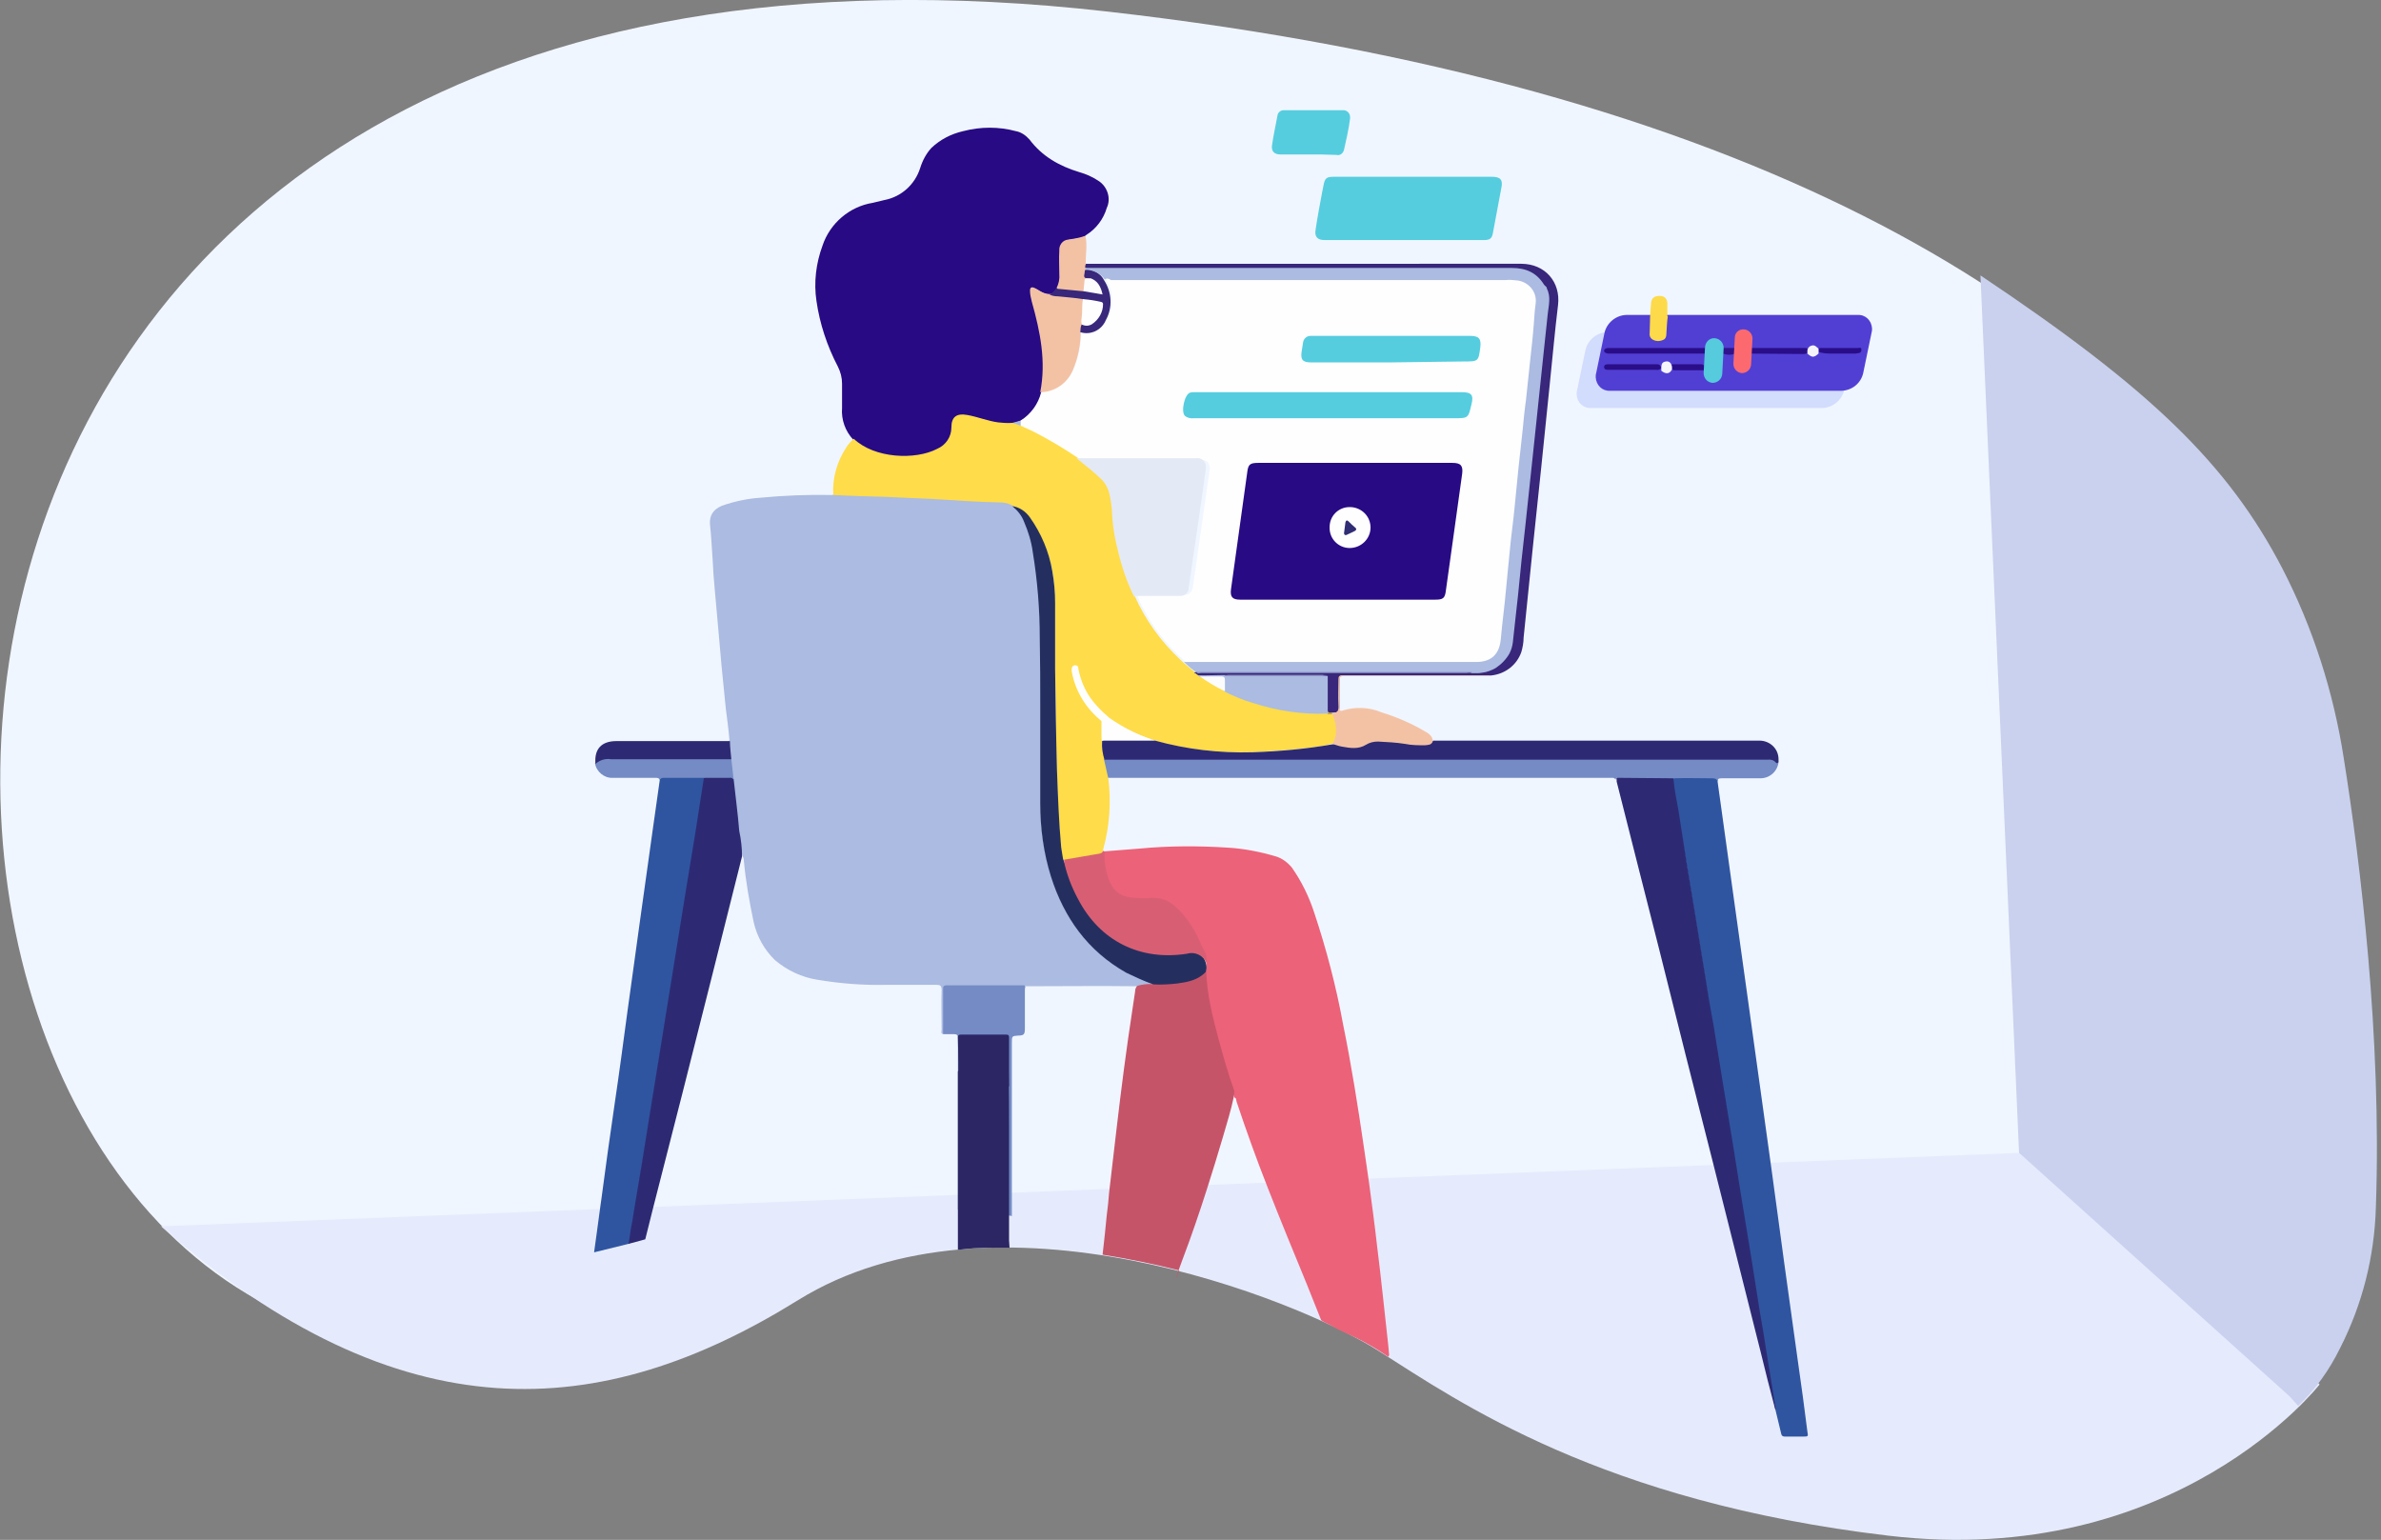
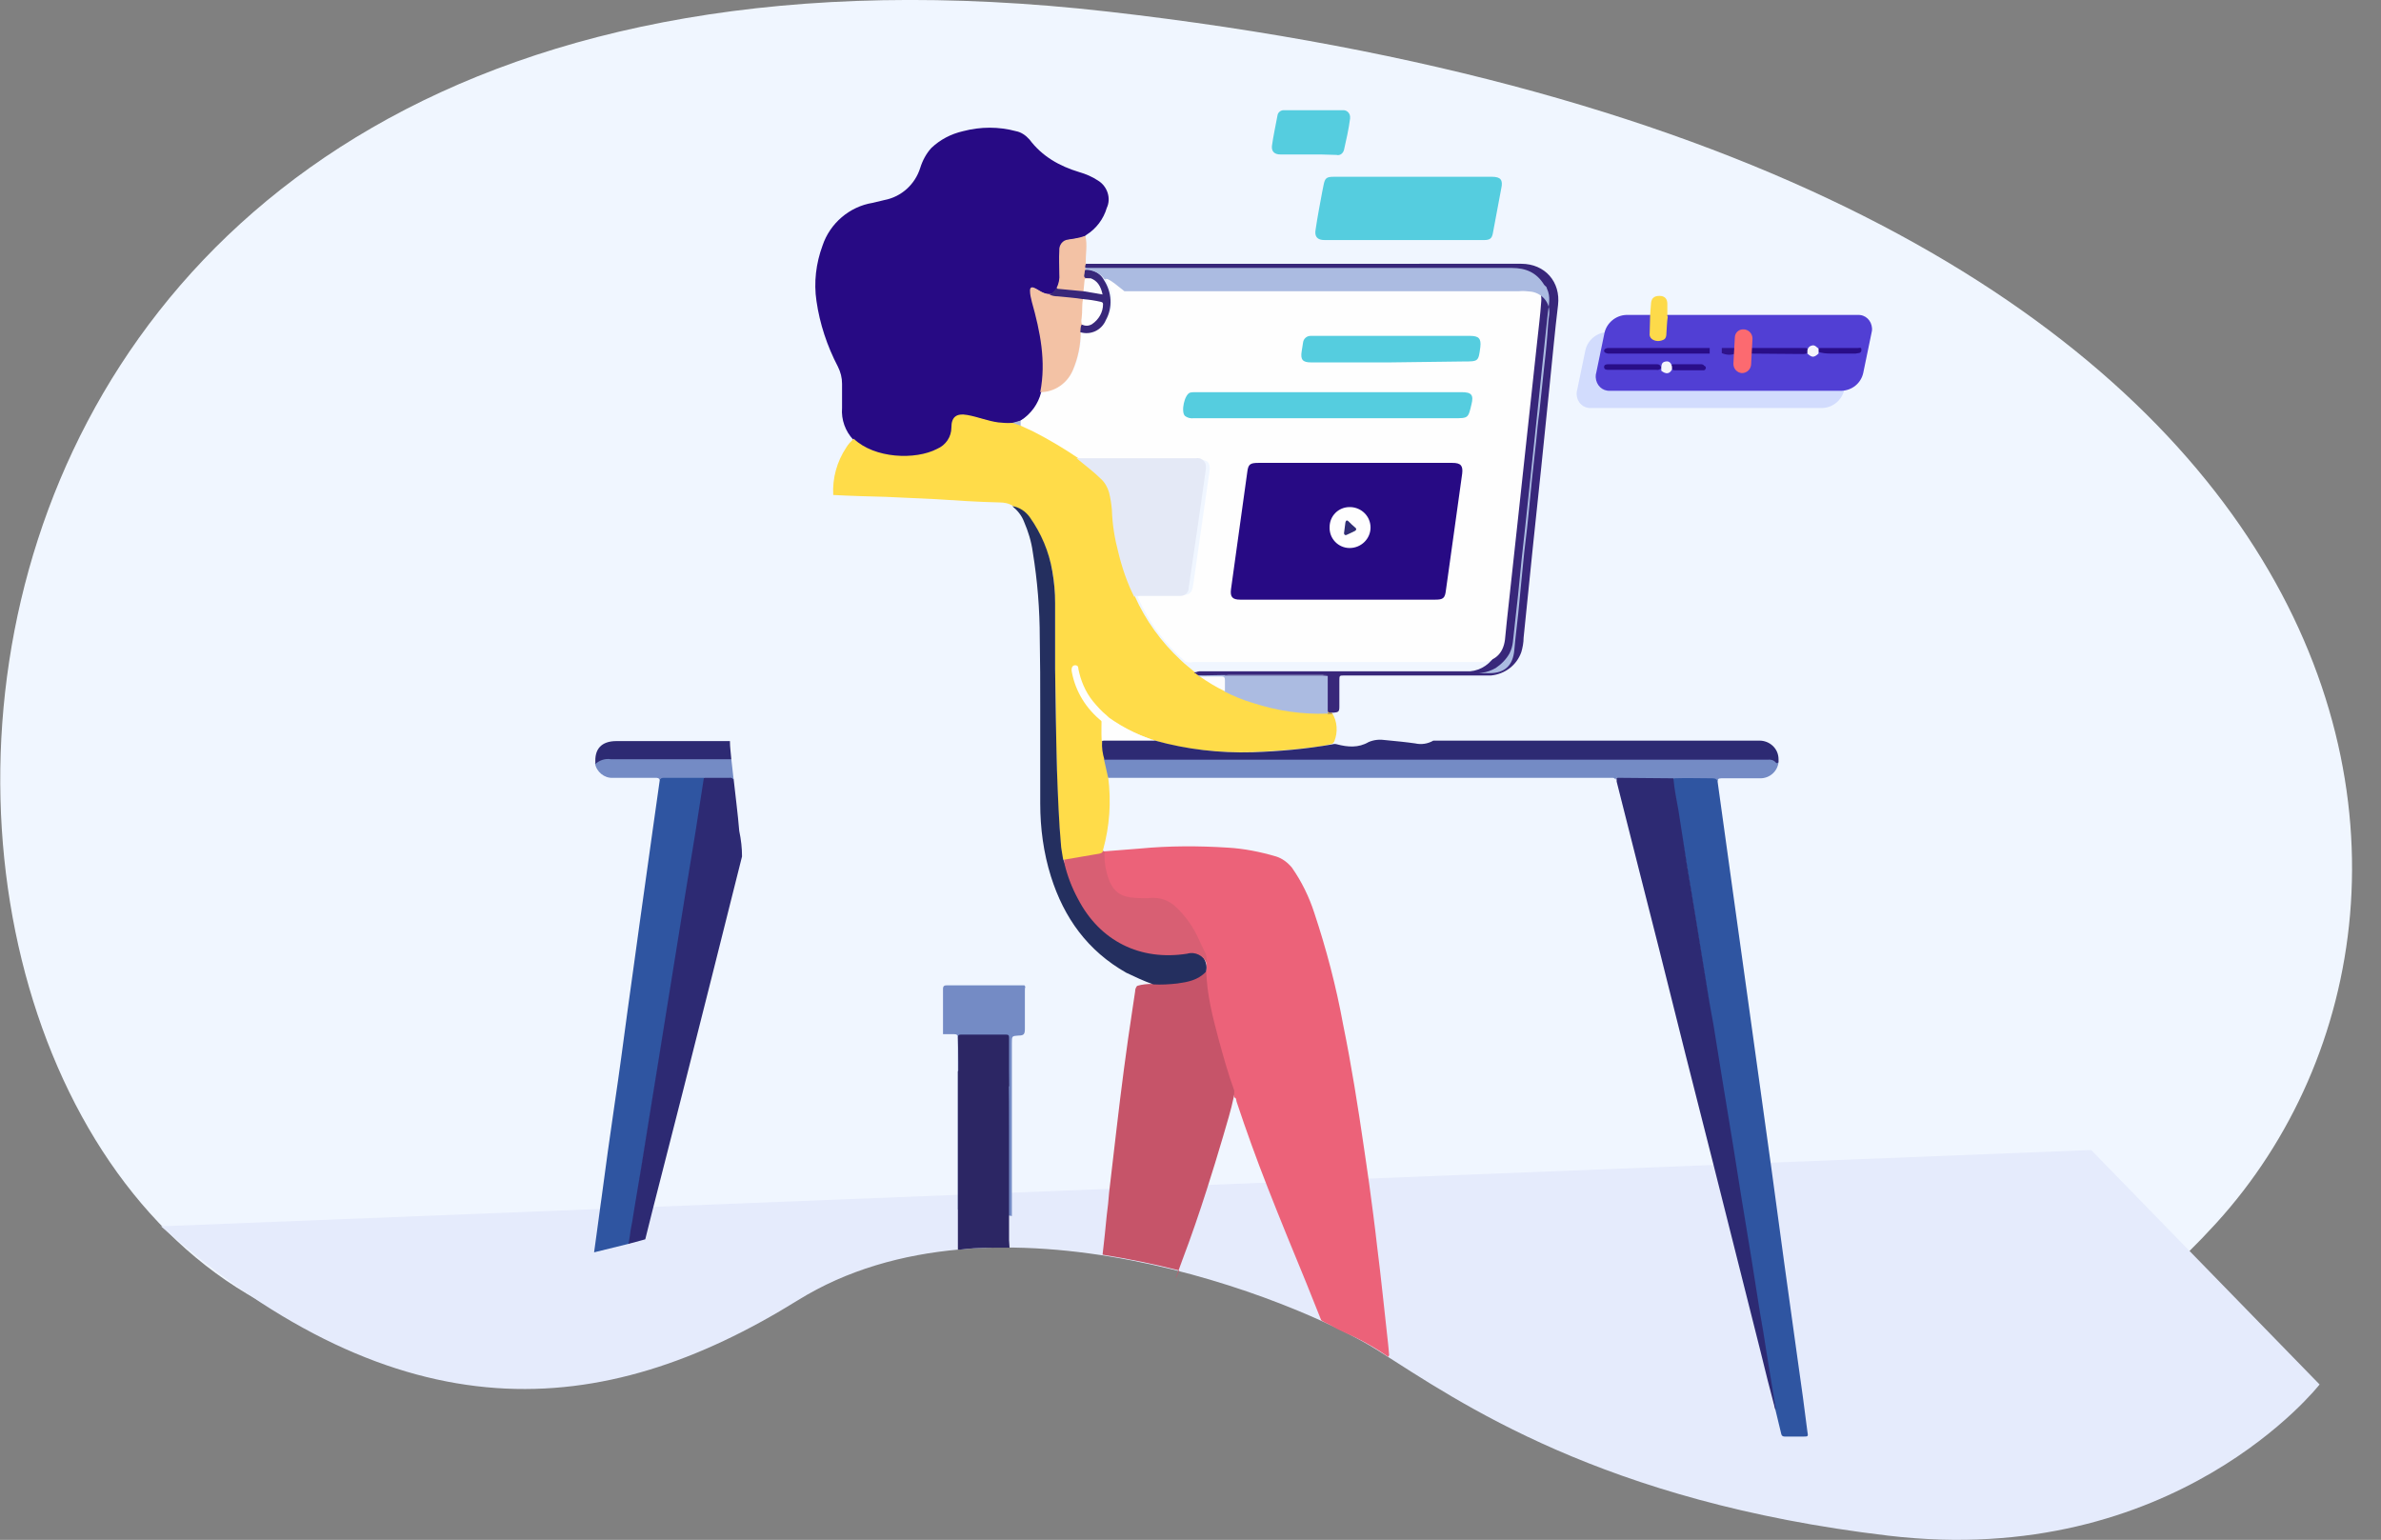
<svg xmlns="http://www.w3.org/2000/svg" version="1.1" id="Calque_1" x="0px" y="0px" viewBox="0 0 511.8 331" style="enable-background:new 0 0 511.8 331;" xml:space="preserve">
  <rect x="0" y="0" width="511.8" height="331" fill="#808080" stroke="none" />
  <style type="text/css">
	.st0{fill:#F0F6FF;}
	.st1{fill:#93A2CE;}
	.st2{fill-rule:evenodd;clip-rule:evenodd;fill:#E5EBFC;}
	.st3{fill:#D2DCFD;}
	.st4{fill:#513FD4;}
	.st5{fill:#ABBBE1;}
	.st6{fill-rule:evenodd;clip-rule:evenodd;fill:#270A84;}
	.st7{fill-rule:evenodd;clip-rule:evenodd;fill:#EC6279;}
	.st8{fill-rule:evenodd;clip-rule:evenodd;fill:#FFDC49;}
	.st9{fill:#C65469;}
	.st10{fill:#2F55A1;}
	.st11{fill:#2D2A73;}
	.st12{fill:#748BC5;}
	.st13{fill-rule:evenodd;clip-rule:evenodd;fill:#55CDDF;}
	.st14{fill:#38277A;}
	.st15{fill:#F3C2A5;}
	.st16{fill:#242F5F;}
	.st17{fill:#FEFEFE;}
	.st18{fill:#ACB9DB;}
	.st19{fill:#D85F73;}
	.st20{fill:#E4E9F6;}
	.st21{fill:#FEFEFD;}
	.st22{fill:#3D2A7D;}
	.st23{fill:#FCFCFD;}
	.st24{fill:#2C2664;}
	.st25{fill:#302D75;}
	.st26{fill:#FDDA4A;}
	.st27{fill:#290D88;}
	.st28{fill:#290E88;}
	.st29{fill:#2A0E89;}
	.st30{fill:#F5F5FB;}
	.st31{fill:#2F138C;}
	.st32{fill:#F5F4FB;}
	.st33{fill:#55CBDD;}
	.st34{fill:#FC6A70;}
	.st35{fill:#C9D1EE;}
</style>
  <title>illustration-motiondesign2</title>
  <path id="Mask-4" class="st0" d="M238.2,2.5c275,31.3,302.9,189.3,238.2,260.4s-135.2,28.3-227.1,6.3S173,325.5,65.2,284  S-36.8-28.8,238.2,2.5z" />
  <path class="st1" d="M228.8,262.3" />
  <path class="st1" d="M248.7,267.1" />
  <path class="st1" d="M294,288.1" />
  <path class="st2" d="M34.6,263.6l414.9-16.4l49.1,50.4c0,0-31,39.8-92.7,32.5s-92.2-28.7-109.7-39.8s-82.5-37-124.7-10.8  S86.3,308.9,34.6,263.6z" />
  <path class="st3" d="M391.8,87.7H342c-1.7,0.1-3-1.2-3.1-2.9c0-0.3,0-0.6,0.1-0.9l1.8-8.7c0.5-2.1,2.4-3.7,4.6-3.8h49.8  c1.7-0.1,3,1.2,3.1,2.9c0,0.3,0,0.6-0.1,0.9l-1.8,8.7C395.9,86,394,87.6,391.8,87.7z" />
  <path class="st4" d="M395.9,84h-49.8c-1.7,0.1-3-1.2-3.1-2.9c0-0.3,0-0.6,0.1-0.9l1.8-8.7c0.5-2.1,2.4-3.7,4.6-3.8h49.8  c1.7-0.1,3,1.2,3.1,2.9c0,0.3,0,0.6-0.1,0.9l-1.8,8.7C400,82.4,398.1,83.9,395.9,84z" />
-   <path class="st5" d="M202.6,222.3c-0.4-0.2-0.2-0.6-0.2-1c0-2.8-0.1-5.7,0-8.5c0-0.9-0.3-1.1-1.1-1.1c-3.7,0-7.4,0-11.1,0  c-4.9,0.1-9.7-0.3-14.5-1.1c-3.3-0.5-6.5-2-9.1-4.2c-2.3-2.2-3.9-5.1-4.6-8.2c-0.9-4.3-1.7-8.7-2.1-13.1c0-0.4-0.1-0.8-0.3-1.1  c-0.3-0.7-0.4-1.5-0.4-2.2c-0.6-4.7-1.2-9.5-1.7-14.2c-0.2-1.5-0.5-3-0.6-4.5c-0.1-0.9-0.2-1.9-0.3-2.8c0-0.4-0.1-0.8,0.2-1.2  c-0.2-2.3-0.5-4.6-0.8-6.9c-0.3-3-0.6-6-0.9-9c-0.2-2.3-0.4-4.6-0.6-6.8c-0.3-3.4-0.6-6.7-0.9-10.1c-0.2-1.9-0.3-3.8-0.4-5.7  c-0.2-2.7-0.3-5.3-0.6-8c-0.1-1.8,0.7-3.1,2.6-3.9c2.6-0.9,5.3-1.5,8.1-1.7c5.2-0.5,10.4-0.7,15.6-0.6c1.3-0.6,2.7-0.3,4-0.2  c1,0,1.9,0.1,2.9,0.1c4.2,0,8.3,0.3,12.5,0.5c2.8,0.1,5.7,0.3,8.5,0.4c2.8,0.1,5.8,0.4,8.7,0.4c0.8,0,1.5,0.3,2.1,0.8  c1.5,1.2,2.7,2.8,3.2,4.6c1.2,3.6,1.9,7.3,2.2,11c0.3,3.7,0.5,7.4,0.6,11.2c0.2,5.1,0.1,10.1,0.1,15.2c0,7.5,0,14.9,0,22.4  c-0.1,6.2,1,12.4,3.2,18.2c3.2,9.3,10.5,16.6,19.7,19.8c0.4,0.1,0.9,0.1,0.9,0.7c-1.1,0.3-2.2,0.5-3.4,0.5c-7.7-0.1-15.4,0-23.1,0  c-0.4,0-0.8,0-1.2,0c-5.1,0-10.3,0-15.4,0c-1.7,0-1.7,0-1.7,1.7c0,2.4,0,4.8,0,7.1C202.9,221.4,202.8,221.9,202.6,222.3z" />
  <path class="st6" d="M183.4,94.5c-1.7-1.8-2.6-4.3-2.4-6.8c0-1.7,0-3.4,0-5.2c0-1.3-0.3-2.5-0.9-3.7c-2.3-4.4-3.9-9.2-4.6-14.1  c-0.6-4-0.1-8.1,1.3-11.9c1.6-4.8,5.8-8.4,10.8-9.2c0.8-0.2,1.7-0.4,2.5-0.6c3.7-0.7,6.6-3.4,7.7-6.9c0.5-1.6,1.3-3.1,2.4-4.3  c1.9-1.8,4.2-3,6.8-3.6c3.8-1,7.7-1,11.4,0c1.1,0.2,2.1,0.9,2.9,1.8c2.7,3.6,6.4,5.7,10.7,7c1.4,0.4,2.8,1,4,1.8  c2,1.2,2.9,3.8,1.9,5.9c-0.7,2.4-2.3,4.5-4.4,5.8c-0.3,0.3-0.7,0.5-1.1,0.6c-0.7,0.2-1.4,0.3-2.2,0.4c-1.2,0-2.2,1-2.2,2.2  c0,0.1,0,0.2,0,0.3c0,1.8,0,3.6,0,5.3c0,0.8-0.2,1.6-0.6,2.3c-0.5,0.8-0.9,1.6-1.9,1.7c-0.9-0.1-1.8-0.5-2.5-1  c-0.8-0.5-1.1-0.3-1.1,0.6c0.1,1,0.2,2,0.6,2.9c1.3,4.3,2,8.7,2.1,13.1c0,1.7-0.2,3.4-0.6,5.1c-0.4,2-1.4,3.8-2.8,5.2  c-0.5,0.5-1.1,0.9-1.7,1.2c-0.6,0.3-1.3,0.5-2,0.6c-1.7,0.2-3.5,0-5.1-0.5c-1.6-0.5-3.2-0.9-4.9-1.2c-1.1-0.3-2.3,0.3-2.6,1.4  c0,0.2-0.1,0.3-0.1,0.5c-0.1,0.2-0.1,0.5-0.1,0.8c0.1,2.2-1.3,4.2-3.4,4.9c-5.3,2.4-11.4,2-16.4-1C184.2,95.6,183.6,95.1,183.4,94.5  z" />
  <path class="st7" d="M298.5,291.7c-2.9-2-5.9-3.7-9.1-5.1c-0.6-0.3-1.3-0.6-1.9-0.9l-1.8-1c-0.3-0.1-1.6-0.8-1.2-0.6l-0.5-0.3  c-1.1-2.7-2.1-5.3-3.2-8c-2.8-6.8-5.6-13.6-8.3-20.5c-2.4-6.1-4.6-12.2-6.7-18.5c-0.1-0.3,0-0.8-0.5-0.9c0,0,0-0.1,0-0.1  c-1.1-3-2-6.1-2.8-9.1c-1.5-4.9-2.6-9.9-3.2-15c-0.1-0.8-0.1-1.6-0.1-2.4c0-0.1,0-0.2,0-0.2v-0.2c0.1-0.5,0.1-1,0.1-1.4  c0-0.3,0-0.5,0-0.8v-0.3l0,0c-0.1-0.6-0.3-1.1-0.5-1.7c-1.3-3.2-3.2-6.2-5.6-8.8c-1.4-1.5-3.4-2.4-5.5-2.3c-1.6,0.1-3.3,0.1-4.9-0.1  c-2.1-0.3-3.9-1.8-4.6-3.9c-0.6-1.6-0.9-3.4-1-5.1c0-0.4,0-0.7-0.1-1.1c0,0,0,0,0-0.1c0-0.1,0-0.2,0.1-0.3l0,0h0.2  c2.5-0.2,5.1-0.4,7.6-0.6c6.3-0.6,12.6-0.6,18.9-0.2c3.5,0.2,7,0.9,10.4,1.9c1.3,0.4,2.5,1.3,3.4,2.4c2.1,3,3.7,6.3,4.8,9.7  c2.6,7.8,4.7,15.8,6.2,24c1.8,8.8,3.2,17.7,4.5,26.6c0.4,2.5,0.7,5,1.1,7.6c0.6,4.5,1.2,8.9,1.7,13.4c0.9,7.1,1.6,14.2,2.4,21.3  c0.1,0.7,0.1,1.4,0.2,2.2C298.5,291.6,298.4,291.4,298.5,291.7z" />
  <path class="st8" d="M237.1,182.7v0.2c0.1,0.8-0.5,0.8-1,0.9c-1.7,0.3-3.4,0.6-5.1,0.9c-0.5,0.1-1,0.2-1.5,0.2  c-0.3,0.1-0.6,0.1-0.9-0.1c-0.3-0.4-0.4-0.8-0.4-1.2c-0.4-3.6-0.6-7.2-0.8-10.9c-0.2-4.4-0.2-8.8-0.4-13.2c-0.1-3.5,0-6.9-0.1-10.3  c-0.2-7.2,0-14.4-0.2-21.6c-0.1-5.2-1.6-10.3-4.4-14.8c-1-1.8-2.6-3.2-4.5-4c-0.9-0.6-1.9-0.8-3-0.8c-4.5-0.1-9.1-0.4-13.6-0.7  c-3.6-0.2-7.2-0.3-10.8-0.5c-3.8-0.1-7.6-0.2-11.3-0.4c-0.2-3.6,0.8-7.2,2.8-10.2c0.4-0.7,1-1.3,1.6-1.9c4.5,4.3,13.3,4.6,17.9,2.2  c1.9-0.8,3.1-2.6,3.1-4.6c0-2.3,1.1-3.1,3.4-2.7s4.4,1.3,6.7,1.6c1,0.1,2.1,0.2,3.1,0.1c0.7,0,1.3,0.1,1.9,0.4  c4.3,1.9,8.3,4.3,12.1,7c1.9,1.4,3.6,2.9,5.3,4.5c1,1.1,1.7,2.5,2,4c0.3,1.5,0.5,3,0.5,4.6c0.3,3.7,1.1,7.4,2.2,10.9  c0.6,2,1.4,3.9,2.2,5.8c2.3,5.2,5.7,9.9,9.9,13.8c0.9,0.9,1.9,1.6,2.8,2.4c0.1,0.1,0.3,0.2,0.4,0.3s0.4,0.3,0.6,0.4l0.3,0.2  c1.7,1.1,3.5,2.1,5.4,3c5.4,2.6,11.2,4.2,17.1,4.6c1.6,0.1,3.2,0.1,4.9,0.2c0.3,0,0.7,0,1,0.2c1.2,1.9,1.3,4.2,0.5,6.2  c-0.1,0.2-0.3,0.4-0.5,0.5c-1.8,0.5-3.6,0.7-5.5,0.9c-3.2,0.4-6.5,0.6-9.8,0.8c-5.7,0.3-11.4,0-17-1c-1.9-0.3-3.8-0.8-5.7-1.4  c-3.5-1.1-6.9-2.7-10-4.8c-0.4-0.3-0.9-0.6-1.3-0.9c0,1.9,0,3.7,0,5.5c-0.1,1.3,0.1,2.6,0.5,3.9c0.2,1,0.5,2,0.7,3  c0.2,0.4,0.2,0.8,0,1.1C238.9,172.4,238.5,177.7,237.1,182.7z" />
  <path class="st9" d="M265.2,235.6c0,0.1,0,0.1,0,0.2c-0.6,2.9-1.5,5.7-2.3,8.5c-1.1,3.8-2.3,7.6-3.5,11.4c-1.6,5-3.3,10-5.2,15  c-2.8,7.5-0.7,2.4-0.7,2.4c-5.4-1.4-10.9-2.5-16.5-3.4c0-0.1,0.5-4.3,0.5-4.5c0.1-1.3,0.3-2.7,0.4-4c0.2-1.6,0.4-3.2,0.5-4.8  c0.5-4.6,1.1-9.1,1.6-13.7c1-8.6,2.1-17.1,3.4-25.6c0.2-1.3,0.4-2.6,0.6-4c0-0.4,0.1-0.7,0.3-1c0-0.1,0.1-0.1,0.2-0.2  c1-0.3,2.1-0.4,3.2-0.4h0.1c0.4-0.4,0.8-0.3,1.3-0.3c1.6,0,3.1-0.1,4.7-0.3c1.8-0.2,3.5-0.9,4.9-2c0.1-0.1,0.2-0.2,0.4-0.2h0.2  c0.1,5.1,1.4,10,2.7,14.9c1,3.6,2,7.3,3.3,10.8C265.3,235,265.3,235.3,265.2,235.6z" />
  <path class="st10" d="M151.4,168.6c-0.8,4.9-1.6,9.8-2.4,14.7c-1.9,11.8-3.9,23.6-5.8,35.4c-1.9,11.8-3.8,23.5-5.7,35.1l-1,6.3  c-0.3,1.8-0.6,3.6-0.9,5.4c-0.1,0.6-0.2,1.2-0.3,1.8l-0.3,0.1c0.1-0.6-0.1,0.6,0,0l-7.3,1.8c0.3-2.3,0.9-6.4,1.2-8.8  c0.1-1,0.3-2,0.4-2.9c0.9-6.7,1.8-13.4,2.8-20.1s1.9-13.5,2.8-20.2c0.9-6.2,1.7-12.5,2.6-18.8l2.8-20l1.5-10.6  c0.1-0.5,0.2-0.9,0.8-0.9c2.8,0,5.6-0.1,8.4,0c0.1,0,0.2,0,0.3,0.1c0.1,0,0.1,0.1,0.1,0.1l0,0C151.6,167.7,151.5,168.1,151.4,168.6z  " />
  <path class="st10" d="M369.2,168c1.1,8.2,2.3,16.3,3.4,24.5c1,7.2,2,14.3,3,21.5c0.9,6.2,1.7,12.5,2.6,18.7  c0.9,6.2,1.7,12.5,2.6,18.7c0.9,6.6,1.8,13.3,2.7,19.9c1,7.2,2,14.4,3,21.6c0.7,4.9,1.4,9.9,2,14.8c0.2,1.1,0.2,1.1-1,1.1  s-2.5,0-3.8,0c-0.4,0-0.7-0.1-0.8-0.5c-0.4-1.8-0.9-3.6-1.3-5.4c-0.5-2.9-1.1-5.8-1.5-8.7c-3-18.4-6-36.9-9-55.3  c-1.5-8.9-2.9-17.8-4.3-26.6c-2.3-14.5-4.7-28.9-7.1-43.4c-0.1-0.6-0.4-1.2,0.2-1.8c0.3-0.1,0.6-0.2,0.9-0.2h7.4  C368.8,166.9,369.3,167.2,369.2,168z" />
  <path class="st11" d="M359.7,167.3c0.2,2.4,0.7,4.7,1.1,7c0.6,3.8,1.2,7.6,1.8,11.5c0.7,4,1.3,8,2,12.1c0.6,3.7,1.2,7.4,1.8,11.1  c0.6,3.8,1.2,7.5,1.9,11.2c0.7,4.1,1.3,8.3,2,12.4c0.7,4.5,1.5,8.9,2.2,13.4c0.6,3.8,1.2,7.5,1.8,11.3c0.7,4.5,1.5,8.9,2.2,13.4  c0.6,3.8,1.2,7.6,1.8,11.4c0.5,2.9,1,5.7,1.4,8.5c0.7,4.1,1.3,8.1,2,12.2c0,0.1-0.1,0.2-0.1,0.2c-1.1-4.2-2.2-8.4-3.2-12.6  c-3.4-13.5-6.8-27-10.2-40.5c-3.9-15.3-7.8-30.7-11.6-46c-3-11.9-6.1-23.9-9.1-35.9c0-0.1,0-0.3,0-0.4c-0.2-0.5,0.3-0.6,0.6-0.6  c0.4-0.1,0.8-0.1,1.1-0.1h9.3C358.7,166.9,359.3,166.8,359.7,167.3z" />
  <path class="st11" d="M159.5,184.1c-2.1,8.5-4.3,17-6.4,25.5c-4.2,16.8-8.5,33.6-12.8,50.4l0,0c-0.4,1.6-0.8,3.2-1.2,4.8l-0.4,1.6  l-3.3,0.9l-0.3,0.1c0.1-0.6,0.2-1.2,0.3-1.8c0.1-1,0.3-2,0.5-3c0.1-0.8,0.3-1.7,0.4-2.5c0.5-3.2,1.1-6.4,1.6-9.6l1.8-11.2  c0.6-3.7,1.2-7.4,1.8-11.1c0.6-3.7,1.2-7.5,1.8-11.2c0.7-4.5,1.5-9.1,2.2-13.6c0.6-3.7,1.2-7.5,1.8-11.2c0.7-4.5,1.5-8.9,2.2-13.4  c0.6-3.9,1.2-7.8,1.8-11.6l0,0c0.2-0.2,0.5-0.3,0.8-0.3c1.6,0,3.1,0,4.6,0c0.2,0,0.4,0,0.6,0.1c0.2,0.1,0.3,0.3,0.4,0.5  c0.4,3.7,0.9,7.4,1.2,11.1C159.3,180.5,159.5,182.3,159.5,184.1z" />
  <path class="st12" d="M359.7,167.3l-11.7-0.1c-0.3,0-0.7-0.1-0.7,0.4c-0.2-0.2-0.3-0.4-0.6-0.4c-0.2,0-0.4,0-0.6,0H238.2  c-0.3-1.3-0.6-2.7-0.9-4c0.3-0.2,0.6-0.4,1-0.3c0.4,0,0.7,0,1.1,0c46.5,0,93.1,0,139.6,0c1.2-0.1,2.4,0.2,3.3,0.9  c-0.2,2-1.9,3.5-3.9,3.5c-2.8,0-5.6,0-8.4,0c-0.6,0-0.9,0.2-0.8,0.8c-0.1-0.7-0.6-0.8-1.2-0.8C365.2,167.3,362.5,167.2,359.7,167.3z  " />
  <path class="st13" d="M303.8,38h16.9c1.9,0,2.4,0.7,2,2.5c-0.6,3.2-1.2,6.4-1.8,9.6c-0.2,1.2-0.7,1.5-1.9,1.5h-34.3  c-1.5,0-2.2-0.7-1.9-2.3c0.4-2.7,0.9-5.3,1.4-8c0.1-0.5,0.2-1,0.3-1.5c0.3-1.5,0.6-1.8,2.2-1.8L303.8,38z" />
  <path class="st11" d="M382.3,163.8c-0.2,0.2-0.3,0.4-0.6,0.1c-0.4-0.5-1.1-0.7-1.7-0.6H237.4c-0.4-1.3-0.6-2.6-0.5-4  c0.3-0.3,0.8-0.4,1.2-0.4h8.1c0.7,0,1.4,0.1,2.1,0.3c6.8,1.9,13.9,2.7,20.9,2.5c5.8-0.2,11.5-0.7,17.2-1.7c0.3-0.1,0.7-0.1,1,0  c2.3,0.6,4.6,0.8,6.8-0.5c1.2-0.5,2.4-0.6,3.7-0.4c2.1,0.2,4.2,0.4,6.3,0.7c1.3,0.3,2.7,0.1,3.9-0.6h70.1c2.2,0,4.1,1.7,4.1,4  C382.3,163.4,382.3,163.6,382.3,163.8z" />
  <path class="st14" d="M257.7,145.2c-0.2-0.1-0.5-0.2-0.6-0.4c0-0.5,0.4-0.4,0.7-0.5c0.3,0,0.8,0,1.2,0h55.4c0.5,0,1.1,0,1.6,0  c2.4-0.2,4.5-1.7,5.6-3.8c0.1-0.2,0.3-0.4,0.5-0.6c0.5-0.6,0.8-1.4,0.8-2.2c0.8-6.8,1.4-13.6,2.1-20.3c0.6-5.8,1.2-11.5,1.8-17.3  c0.6-5.8,1.2-11.6,1.8-17.5c0.5-5.1,1-10.2,1.6-15.3c0.1-0.8,0.2-1.6,0.2-2.5c0.1-1-0.2-2.1-0.9-2.8c-0.3-0.4-0.7-0.8-0.9-1.2  c-1.2-1.9-3.2-3-5.4-3c-0.5,0-0.9,0-1.3,0h-86.2c-0.9,0.1-1.8,0-2.6-0.2c-0.3-0.3-0.4-0.7,0.1-0.9H327c5.1,0,8.5,3.9,7.9,8.9  c-0.7,5.7-1.2,11.5-1.8,17.2c-0.6,5.7-1.2,11.7-1.8,17.6c-0.6,5.7-1.2,11.4-1.8,17.1c-0.7,6.5-1.3,13.1-2,19.6c0,1-0.2,2.1-0.5,3.1  c-1,2.8-3.5,4.7-6.5,5c-0.3,0-0.7,0-1,0h-30.5c-1.1,0-1.1,0-1.1,1.1c0,1.9,0,3.8,0,5.6c0,1.1-0.2,1.2-1.3,1.3  c-0.4-0.1-0.8,0.1-1.1-0.1c-0.2-0.4-0.3-0.8-0.2-1.3c0-1.7,0-3.5,0-5.2c0.1-0.4,0-0.8-0.2-1.2c-0.3-0.3-0.7-0.3-1.1-0.3h-19.5  c-0.4,0-0.8,0-1.1,0.1C261.4,145.6,259.5,145.5,257.7,145.2z" />
  <path class="st12" d="M220.3,213c0,2.7,0,5.4,0,8.1c0,1.2-0.2,1.5-1.4,1.5c-1.4,0.1-1.4,0.1-1.4,1.6c0,11,0,22,0,33v4.2l-0.5-0.1  h-0.3v-26.7c0-0.4,0-0.8,0-1.1v-0.2c0-3.1,0-6.2,0-9.2c0-1.3,0-1.4-1.4-1.4h-7.7c-1.2,0-1.2,0.1-1.2,1.3c0,3.1,0,6.2,0,9.4v0.2  c0.1,0.6,0,1.2,0,1.8V260c-0.1,0-0.2,0-0.3,0c-0.1,0-0.1,0-0.2,0v-25.5c0-3.8,0-7.5,0-11.3c0-0.7-0.2-0.9-0.8-0.9s-1.6,0-2.4,0  c0-3.2,0-6.5,0-9.7c0-0.7,0.3-0.8,0.9-0.8c5.5,0,11.1,0,16.6,0c0.1,0.1,0.1,0.2,0.2,0.3C220.3,212.4,220.3,212.7,220.3,213z" />
  <path class="st13" d="M281.2,33.2h-6c-1.2,0-1.9-0.6-1.8-1.8c0.3-2.2,0.8-4.4,1.2-6.6c0.1-0.7,0.8-1.2,1.5-1.1c4.2,0,8.3,0,12.5,0  c0.8-0.1,1.5,0.5,1.6,1.3c0,0.2,0,0.3,0,0.5c-0.3,2.3-0.8,4.5-1.3,6.7c-0.2,0.8-0.9,1.3-1.6,1.1C285.2,33.2,283.2,33.2,281.2,33.2z" />
-   <path class="st15" d="M286.4,153.3c1.1,0,1.4-0.6,1.3-1.7c-0.1-1.9,0-3.8,0-5.6c0-0.5,0.1-0.8,0.7-0.8h31.9h0.1  c-0.3,0.2-0.7,0.1-1,0.1c-10.1,0-20.2,0-30.3,0c-0.9,0-1.2,0.2-1.2,1.2c0.1,1.8,0,3.6,0,5.5c0,0.7,0.1,1,0.8,0.7  c2.7-0.8,5.6-0.7,8.2,0.4c3.2,1,6.3,2.3,9.2,4c0.9,0.5,1.8,1,1.9,2.2c-0.3,0.9-1,0.8-1.7,0.9c-1.4,0-2.9,0-4.3-0.3  c-1.9-0.3-3.9-0.4-5.8-0.5c-0.9,0-1.8,0.2-2.6,0.7c-1.6,1-3.4,0.7-5.1,0.4c-0.7-0.1-1.4-0.4-2.1-0.6c1.3-2.2,0.8-4.4,0-6.5  C286.4,153.3,286.4,153.3,286.4,153.3z" />
  <path class="st12" d="M157.7,167.6c-0.2-0.3-0.5-0.5-0.9-0.4c-1.9,0-3.8,0-5.6,0c-2.9,0-5.8,0-8.6,0c-0.4,0-0.8,0.2-0.9,0.6  c0.1-0.6-0.4-0.6-0.8-0.6h-9.2c-1.8,0.1-3.5-1.3-3.8-3.1c0.4-0.8,1.1-1.3,2-1.2c0.3,0,0.6,0,0.9,0h24.8c0.5-0.1,1.1,0,1.6,0.3  L157.7,167.6z" />
  <path class="st11" d="M157.2,163.2c-8.6,0-17.3,0-25.9,0c-1.2-0.2-2.4,0.2-3.3,1c-0.3-3.2,1.3-4.9,4.5-4.9h24.4  C156.9,160.6,157.1,161.9,157.2,163.2z" />
  <path class="st15" d="M233.4,56.8c-0.1,0.2-0.2,0.5-0.1,0.8c0.1,0.1,0.1,0.3,0.2,0.4c0,0.7-0.1,1.5,0.9,1.7c0.1,0,0.1,0.2,0,0.3  c-0.6,0-1.1,0.6-1.1,1.2c0,0.1,0,0.1,0,0.2c0.1,0.5-0.1,1-0.5,1.3c-0.5,0.2-1,0.2-1.5,0.1c-1-0.1-2.1-0.2-3.1-0.3  c-0.5,0-1,0-1.1-0.6c0.5-0.9,0.7-2,0.6-3c0-1.7-0.1-3.3,0-5c-0.1-1.2,0.7-2.3,1.9-2.4c0,0,0.1,0,0.1,0c1.2-0.2,2.4-0.4,3.6-0.8  C233.8,52.7,233.3,54.7,233.4,56.8z" />
  <path class="st16" d="M259.2,208.9c-1.7,1.8-3.9,2.2-6.1,2.5c-1.7,0.2-3.5,0.3-5.2,0.2c-2-0.7-3.9-1.6-5.8-2.5  c-8.3-4.7-13.4-11.8-16.2-20.7c-1.6-5.1-2.3-10.4-2.3-15.7c0-7,0-14,0-21c0-4.8,0-9.6-0.1-14.5c0-6.2-0.5-12.4-1.5-18.5  c-0.3-2.3-1-4.5-1.9-6.6c-0.5-1.3-1.4-2.4-2.5-3.3c1.5,0.2,2.8,1.1,3.7,2.3c2.5,3.5,4.2,7.5,4.9,11.7c0.4,2.3,0.6,4.5,0.6,6.8  c0,4.8,0,9.5,0,14.2c0.1,7.2,0.2,14.5,0.4,21.7c0.2,5.5,0.4,11.1,0.9,16.6c0.1,0.9,0.3,1.7,0.4,2.5c0.6,1.3,0.9,2.8,1.4,4.2  c1.3,3.7,3.3,7,6,9.8c3.2,3.4,7.5,5.5,12.1,6.1c2.4,0.3,4.8,0.3,7.1-0.1c0.4,0,0.8,0,1.1,0c1.4,0,2.7,1,3,2.4  C259.4,207.7,259.4,208.3,259.2,208.9z" />
  <path class="st17" d="M254.8,142.2c-4.4-3.8-7.9-8.5-10.2-13.8c0.2-0.6,0.8-0.5,1.2-0.5c2.7,0,5.3,0,8,0c2,0,2.4-0.3,2.7-2.3  c1.2-8.2,2.3-16.3,3.5-24.4c0.2-1.7-0.4-2.4-2.3-2.4c-8,0-16,0-24,0c-0.7,0.1-1.3,0-1.9-0.3c-3.1-2.1-6.3-4-9.6-5.7l-2.8-1.3  c-0.3-0.3-0.3-0.8,0-1.1c2.2-1.4,3.8-3.6,4.4-6.1c0.2-0.2,0.6-0.3,0.9-0.4c3.5-0.4,5.4-2.6,6.5-5.6c0.7-1.9,1.1-4,1.2-6  c0-0.4,0-0.8,0.2-1.1c0.2-0.1,0.4-0.1,0.7-0.1c2.1,0.3,4.1-0.9,4.9-2.8c1.2-2.3,1.2-5.1,0-7.4c-0.2-0.4-0.5-0.8-0.2-1.2  c0.6-0.3,1.2-0.4,1.8-0.2h84.8c0.9,0,1.8,0.1,2.7,0.2c2.4,0.4,4.2,2.5,4,5c-0.2,3-0.6,6-0.9,8.9c-0.7,6.5-1.4,12.9-2.1,19.4  s-1.4,12.9-2.1,19.4c-0.8,7-1.5,14.1-2.3,21.1c-0.1,1.3-0.3,2.7-0.4,4c-0.4,3.1-2.3,4.8-5.5,4.8h-61.5  C255.8,142.5,255.3,142.4,254.8,142.2z" />
  <path class="st15" d="M232.3,71.3c0,2.9-0.6,5.7-1.7,8.3c-1.2,2.8-3.9,4.7-7,4.7c1.3-6.6,0-13-1.8-19.4c-0.2-0.8-0.4-1.6-0.4-2.4  c0-0.7,0.3-0.9,1-0.6c1,0.5,1.9,1.3,3.1,1.3c2.1,0.1,4.2,0.3,6.3,0.5c0.4,0,0.7,0.1,1,0.4c0.1,0.9,0.1,1.9,0,2.8  c-0.1,0.9-0.1,1.8-0.1,2.6C232.8,70.3,232.6,70.8,232.3,71.3z" />
  <path class="st14" d="M232.8,64.3c-1.8-0.3-3.6-0.4-5.4-0.6c-0.6,0-1.3-0.1-1.8-0.4c0.7-0.3,1.2-0.8,1.5-1.5  c0.1,0.3,0.3,0.3,0.5,0.3c1.7,0.2,3.5,0.3,5.2,0.5c1.2-0.2,2.4,0.2,3.8,0.4c-0.2-1-0.8-1.9-1.6-2.5c-0.2-0.2-0.6-0.2-0.7-0.6  c-0.1,0-0.2-0.1-0.4-0.1c-0.7,0.1-1-0.2-0.8-0.9c0-0.3,0.1-0.5,0.1-0.8c0.5-0.4,1-0.2,1.5,0c1.1,0.3,2.1,1.1,2.6,2.1  c1.7,2.6,1.9,5.9,0.4,8.6c-0.9,2.2-3.3,3.3-5.5,2.6c0.1-0.5,0-1.1,0.3-1.6c0.4-0.2,0.9,0,1.3-0.1c1.7-0.6,2.8-2.1,2.9-3.9  c0-0.5-0.3-0.6-0.7-0.7c-0.7-0.1-1.4-0.2-2.1-0.4C233.5,64.7,233.1,64.5,232.8,64.3z" />
  <path class="st18" d="M219.4,90.4c0,0.4,0,0.8,0,1.1l-1.8-0.6L219.4,90.4z" />
  <path class="st19" d="M259.4,207.1c-0.7-1.7-2.5-2.6-4.2-2.1c-10.1,1.6-18.8-2.7-23.5-11.8c-1.3-2.4-2.3-5-2.9-7.6  c0-0.2-0.1-0.5-0.1-0.8c2.5-0.4,5.1-0.9,7.6-1.3c0.4-0.1,0.7-0.2,0.8-0.6c0.5,0.1,0.3,0.6,0.3,0.9c0,1.7,0.3,3.5,0.9,5.1  c1,2.9,2.9,4,5.7,4.1c1.3,0.1,2.6,0.1,3.9,0c1.8,0,3.6,0.7,4.9,2c1.8,1.7,3.3,3.7,4.4,5.9c0.7,1.4,1.3,2.8,2,4.2  C259.4,205.8,259.4,206.4,259.4,207.1z" />
-   <path class="st5" d="M237.5,60.1c-1-1.4-2.6-2.1-4.2-2.1c0-0.1,0-0.3,0-0.4h1.4c30.1,0,60.2,0,90.3,0c3,0,5.3,1,6.9,3.6  c0.2,0.3,0.6,0.4,0.6,0.8c0.9,1.8,0.4,3.6,0.2,5.4c-0.6,5.3-1.1,10.7-1.7,16.1c-0.5,5.1-1.1,10.2-1.6,15.2c-0.5,4.7-1,9.4-1.5,14.1  c-0.6,5.1-1.1,10.1-1.6,15.2c-0.4,3.3-0.7,6.6-1.1,10c-0.1,0.8-0.3,1.6-0.7,2.4c-0.7,1.3-1.8,2.4-3,3.2c-0.9,0.5-1.9,0.9-2.9,1  c-0.4,0.1-0.8,0.1-1.2,0.1h-58.3c-0.5,0-1.1,0-1.7,0c-1-0.7-2-1.5-2.9-2.4h1.4h61.4c3.3,0,5-1.7,5.3-4.9c0.3-3.5,0.8-7,1.1-10.5  c0.3-2.8,0.5-5.5,0.8-8.2c0.3-3.4,0.8-6.7,1.1-10c0.3-2.7,0.5-5.4,0.8-8.1c0.3-2.7,0.6-5.5,0.9-8.2c0.2-2.1,0.4-4.2,0.7-6.3  c0.3-2.8,0.6-5.7,0.9-8.5c0.3-2.7,0.6-5.3,0.8-8c0.1-1.5,0.2-3,0.4-4.4c0.3-2.4-1.4-4.5-3.8-4.9c-0.9-0.1-1.8-0.2-2.7-0.1h-84.8  C238.4,59.9,237.8,59.7,237.5,60.1z" />
+   <path class="st5" d="M237.5,60.1c-1-1.4-2.6-2.1-4.2-2.1c0-0.1,0-0.3,0-0.4h1.4c30.1,0,60.2,0,90.3,0c3,0,5.3,1,6.9,3.6  c0.2,0.3,0.6,0.4,0.6,0.8c0.9,1.8,0.4,3.6,0.2,5.4c-0.6,5.3-1.1,10.7-1.7,16.1c-0.5,5.1-1.1,10.2-1.6,15.2c-0.5,4.7-1,9.4-1.5,14.1  c-0.6,5.1-1.1,10.1-1.6,15.2c-0.4,3.3-0.7,6.6-1.1,10c-0.1,0.8-0.3,1.6-0.7,2.4c-0.7,1.3-1.8,2.4-3,3.2c-0.9,0.5-1.9,0.9-2.9,1  c-0.4,0.1-0.8,0.1-1.2,0.1h-58.3c-0.5,0-1.1,0-1.7,0h1.4h61.4c3.3,0,5-1.7,5.3-4.9c0.3-3.5,0.8-7,1.1-10.5  c0.3-2.8,0.5-5.5,0.8-8.2c0.3-3.4,0.8-6.7,1.1-10c0.3-2.7,0.5-5.4,0.8-8.1c0.3-2.7,0.6-5.5,0.9-8.2c0.2-2.1,0.4-4.2,0.7-6.3  c0.3-2.8,0.6-5.7,0.9-8.5c0.3-2.7,0.6-5.3,0.8-8c0.1-1.5,0.2-3,0.4-4.4c0.3-2.4-1.4-4.5-3.8-4.9c-0.9-0.1-1.8-0.2-2.7-0.1h-84.8  C238.4,59.9,237.8,59.7,237.5,60.1z" />
  <path class="st20" d="M231.4,98.5c8.6,0,17.1,0,25.7,0c1-0.2,1.9,0.5,2.1,1.5c0,0.3,0,0.6,0,0.8c-0.3,2.4-0.7,4.8-1,7.1  c-0.4,2.5-0.7,5.1-1.1,7.6c-0.4,2.5-0.7,5-1.1,7.5c-0.2,1.1-0.3,2.3-0.5,3.4c0,1-0.8,1.7-1.8,1.7c0,0-0.1,0-0.1,0h-8.8  c-0.3,0-0.7-0.1-1,0.2c-1.5-3-2.6-6.2-3.4-9.5c-0.8-3-1.3-6.1-1.4-9.2c-0.1-1.2-0.3-2.5-0.6-3.7c-0.3-1.1-0.9-2.2-1.8-3  C235.1,101.4,233.2,100,231.4,98.5z" />
  <path class="st5" d="M285.4,145.3c0,2.7,0,5.3,0,8c0.1,0,0.1,0.1,0,0.1c0,0-0.1,0-0.1,0c-5.4,0.2-10.8-0.6-16-2.3  c-2.1-0.6-4.2-1.5-6.2-2.5c-0.3-0.6-0.4-1.3-0.3-2c0-0.6-0.3-0.9-0.9-0.9h-2.7c-0.5,0-1-0.1-1.5-0.3l-0.2-0.2l5.5-0.1  c1,0,1.9,0,2.9,0h18.3C284.8,145.1,285.1,145,285.4,145.3z" />
  <path class="st17" d="M248.3,159.2l-11.5,0c-0.1-1.9,0-3.9,0-6.1C240.3,155.8,244.1,157.9,248.3,159.2z" />
  <path class="st21" d="M231.1,143c0.6,0,0.7,0.4,0.7,0.8c0.5,2.5,1.5,4.9,3.1,6.9c0.9,1.1,1.9,2.2,3,3.1c0.5,0.4,0.7,0.9,0.3,1.4  s-0.9,0.2-1.3-0.1c-3.4-2.7-5.7-6.4-6.5-10.6C230.2,143.6,230.5,143,231.1,143z" />
  <path class="st22" d="M256.7,144.6c0.2-0.2,0.5-0.1,0.8-0.1h58.9c-0.4,0.3-0.8,0.1-1.2,0.1h-57c-0.4,0-0.8-0.2-1.2,0.2L256.7,144.6z  " />
  <path class="st23" d="M257.9,145.4c1.5,0,3,0,4.6,0c0.6,0,0.8,0.2,0.8,0.8c0,0.8,0,1.6,0,2.4C261.4,147.7,259.6,146.6,257.9,145.4z" />
  <path class="st22" d="M285.4,153.4c0,0,0-0.1,0-0.1h1c0,0-0.1,0.1-0.1,0.1L285.4,153.4z" />
  <path class="st22" d="M285.4,145.3c-0.4,0-0.8-0.1-1.2-0.1h-21c0.3-0.2,0.7-0.1,1-0.1h20.1C284.7,145,285.2,144.9,285.4,145.3z" />
  <path class="st24" d="M216.9,243.7v17.9c0,1.6,0,3.3,0,5c0,0.1,0.1,1.4,0.1,1.6l-0.5,0c0,0-2.5,0-2.7,0c-3.3,0-6,0.2-7.3,0.4  c-0.1,0-0.5,0-0.6,0v-38.3c0.1-0.1,0.2-0.2,0.3-0.2c0.3-0.2,0.7-0.2,1-0.2h8.3c0.3,0,0.7,0,1,0.2c0.1,0.1,0.2,0.1,0.3,0.2  C216.9,234.7,216.9,239.1,216.9,243.7z" />
  <path class="st24" d="M216.9,233.5H206c0-3.5,0-7-0.1-10.5c0-0.5,0.2-0.6,0.6-0.6c3.3,0,6.5,0,9.8,0c0.4,0,0.6,0.1,0.6,0.6  C216.9,226.5,216.9,230,216.9,233.5z" />
  <path class="st23" d="M234.4,59.8c1.4,0.5,2.2,1.6,2.6,3.5l-4.1-0.7c0.1-0.7,0.1-1.4,0.2-2.1C233.1,59.4,233.9,60.1,234.4,59.8z" />
  <path class="st6" d="M287.5,128.9h-20.9c-1.7,0-2.2-0.6-2-2.2c1.2-8.4,2.3-16.8,3.5-25.2c0.2-1.7,0.6-2,2.4-2h41.7  c1.8,0,2.3,0.6,2.1,2.3c-1.2,8.4-2.3,16.8-3.5,25.1c-0.2,1.7-0.6,2-2.3,2H287.5z" />
  <path class="st13" d="M285.7,84.3h28.5c2.1,0,2.6,0.6,2.1,2.6c-0.7,3-0.7,3-3.7,3h-56c-0.7,0.1-1.4-0.1-1.9-0.5  c-0.9-0.9-0.1-4.6,1.1-5c0.4-0.1,0.8-0.1,1.2-0.1L285.7,84.3z" />
  <path class="st13" d="M298.8,77.9h-17c-1.8,0-2.3-0.6-2-2.4c0.1-0.6,0.2-1.3,0.3-1.9c0.1-0.8,0.8-1.4,1.6-1.4c0.2,0,0.5,0,0.7,0H316  c1.9,0,2.4,0.6,2.2,2.4c-0.4,3.1-0.4,3.1-3.6,3.1L298.8,77.9z" />
  <path class="st17" d="M232.8,64.3c1.3,0.1,2.6,0.3,3.9,0.6c0.3,0.1,0.4,0.2,0.4,0.5c0,1.7-0.9,3.3-2.4,4.3c-0.7,0.4-1.4,0.4-2.1,0.1  c-0.2-0.4-0.2-0.9-0.1-1.4C232.7,67,232.5,65.6,232.8,64.3z" />
  <path class="st17" d="M285.8,113.3c0-2.4,1.9-4.3,4.3-4.3c0.1,0,0.1,0,0.2,0c2.4,0.1,4.3,2,4.3,4.4c0,2.4-2,4.4-4.5,4.4  C287.7,117.8,285.7,115.8,285.8,113.3C285.8,113.4,285.8,113.3,285.8,113.3z" />
  <path class="st25" d="M288.9,114.6c0.1-0.8,0.2-1.6,0.3-2.3c0.1-0.4,0.3-0.6,0.7-0.2s0.9,0.9,1.4,1.3c0.3,0.2,0.3,0.5,0,0.7  c-0.6,0.3-1.2,0.6-1.9,0.9C289.1,115.1,288.9,114.9,288.9,114.6z" />
  <path class="st26" d="M358.5,68c-0.2,1.2-0.2,2.4-0.3,3.6c0,0.6-0.1,1.3-0.8,1.5c-0.7,0.3-1.6,0.3-2.3-0.2c-0.4-0.3-0.6-0.8-0.5-1.3  l0.1-3.9c0.1-0.9,0.1-1.7,0.2-2.6c0.1-1,0.7-1.5,1.8-1.5s1.7,0.6,1.7,1.7V68z" />
  <path class="st27" d="M367.5,74.8c0,0.4,0,0.8,0,1.2h-21.6c-0.1,0-0.2,0-0.3,0c-0.4-0.1-0.8-0.2-0.8-0.6s0.5-0.6,0.9-0.6L367.5,74.8  L367.5,74.8z" />
  <path class="st28" d="M357,79.2c-0.2,0.2-0.6,0.4-0.9,0.3h-10.4c-0.5,0-0.9-0.1-0.9-0.6c0-0.5,0.4-0.6,0.9-0.6h10.5  c0.3,0,0.6,0.1,0.7,0.4C357.1,78.8,357.2,79.1,357,79.2C357,79.2,357,79.2,357,79.2z" />
  <path class="st28" d="M375.4,76c-0.1-0.4-0.1-0.8,0-1.2h12.4c0.4,0,0.7,0,0.9,0.4c0.2,0.1,0.2,0.3,0.1,0.5c0,0,0,0.1-0.1,0.1  c-0.3,0.2-0.7,0.3-1.1,0.3L375.4,76z" />
  <path class="st27" d="M391.1,74.8h8.3c0.3,0,0.7-0.2,0.7,0.3c0.1,0.4-0.2,0.8-0.6,0.8c-0.2,0-0.4,0.1-0.6,0.1h-5.6  c-0.8,0-1.5-0.1-2.3-0.3C390.8,75.4,390.8,75,391.1,74.8z" />
  <path class="st29" d="M366.6,79.3c-0.1,0.3-0.3,0.3-0.6,0.3h-5.9c-0.4,0-0.8-0.1-0.8-0.6c-0.1-0.2-0.1-0.4,0-0.6c0,0,0,0,0,0  c0.2-0.1,0.3-0.1,0.5-0.1h5.9c0.2,0,0.5,0.1,0.6,0.3C366.6,78.7,366.8,79,366.6,79.3C366.6,79.3,366.6,79.3,366.6,79.3z" />
  <path class="st30" d="M359.4,78.8l0,0.6c-0.5,1-1.3,1.1-2.3,0.3l0-0.6c0-1,0.3-1.3,1-1.4C358.7,77.6,359.2,77.9,359.4,78.8z" />
  <path class="st31" d="M370.1,75.9c0-0.4,0-0.7,0-1.1h2.7c0.5,0.4,0.2,0.8,0.2,1.2C372.1,76.4,371,76.3,370.1,75.9z" />
  <path class="st32" d="M390.9,75v1c-1,0.9-1.4,0.9-2.4,0v-0.6c0-0.5,0.4-1,0.9-1.1c0.5-0.2,0.9,0.1,1.2,0.4  C390.7,74.7,390.8,74.9,390.9,75z" />
-   <path class="st33" d="M368.6,72.7L368.6,72.7c1.1,0.1,1.9,1,1.9,2.1l-0.3,5.6c-0.1,1.1-1,1.9-2.1,1.9l0,0c-1.1-0.1-1.9-1-1.9-2.1  l0.3-5.6C366.6,73.4,367.6,72.6,368.6,72.7z" />
  <path class="st34" d="M374.9,70.8L374.9,70.8c1,0.1,1.8,0.9,1.8,2l-0.3,5.6c-0.1,1-0.9,1.8-2,1.8l0,0c-1-0.1-1.8-0.9-1.8-2l0.3-5.6  C372.9,71.5,373.8,70.7,374.9,70.8z" />
  <path class="st17" d="M41.6,279.6" />
-   <path class="st35" d="M494,302.2l-1.9-2.1L434,247.8l0,0l-8.3-188.6c36.5,24.4,53.2,40.5,64.9,63c6.6,12.8,11,26.6,13.2,40.8  c3.5,22,8.2,59.8,6.9,96.5c-0.3,10.6-2.9,20.9-7.7,30.3C500.7,294.5,497.7,298.7,494,302.2z" />
  <path class="st35" d="M497.7,299.1" />
</svg>